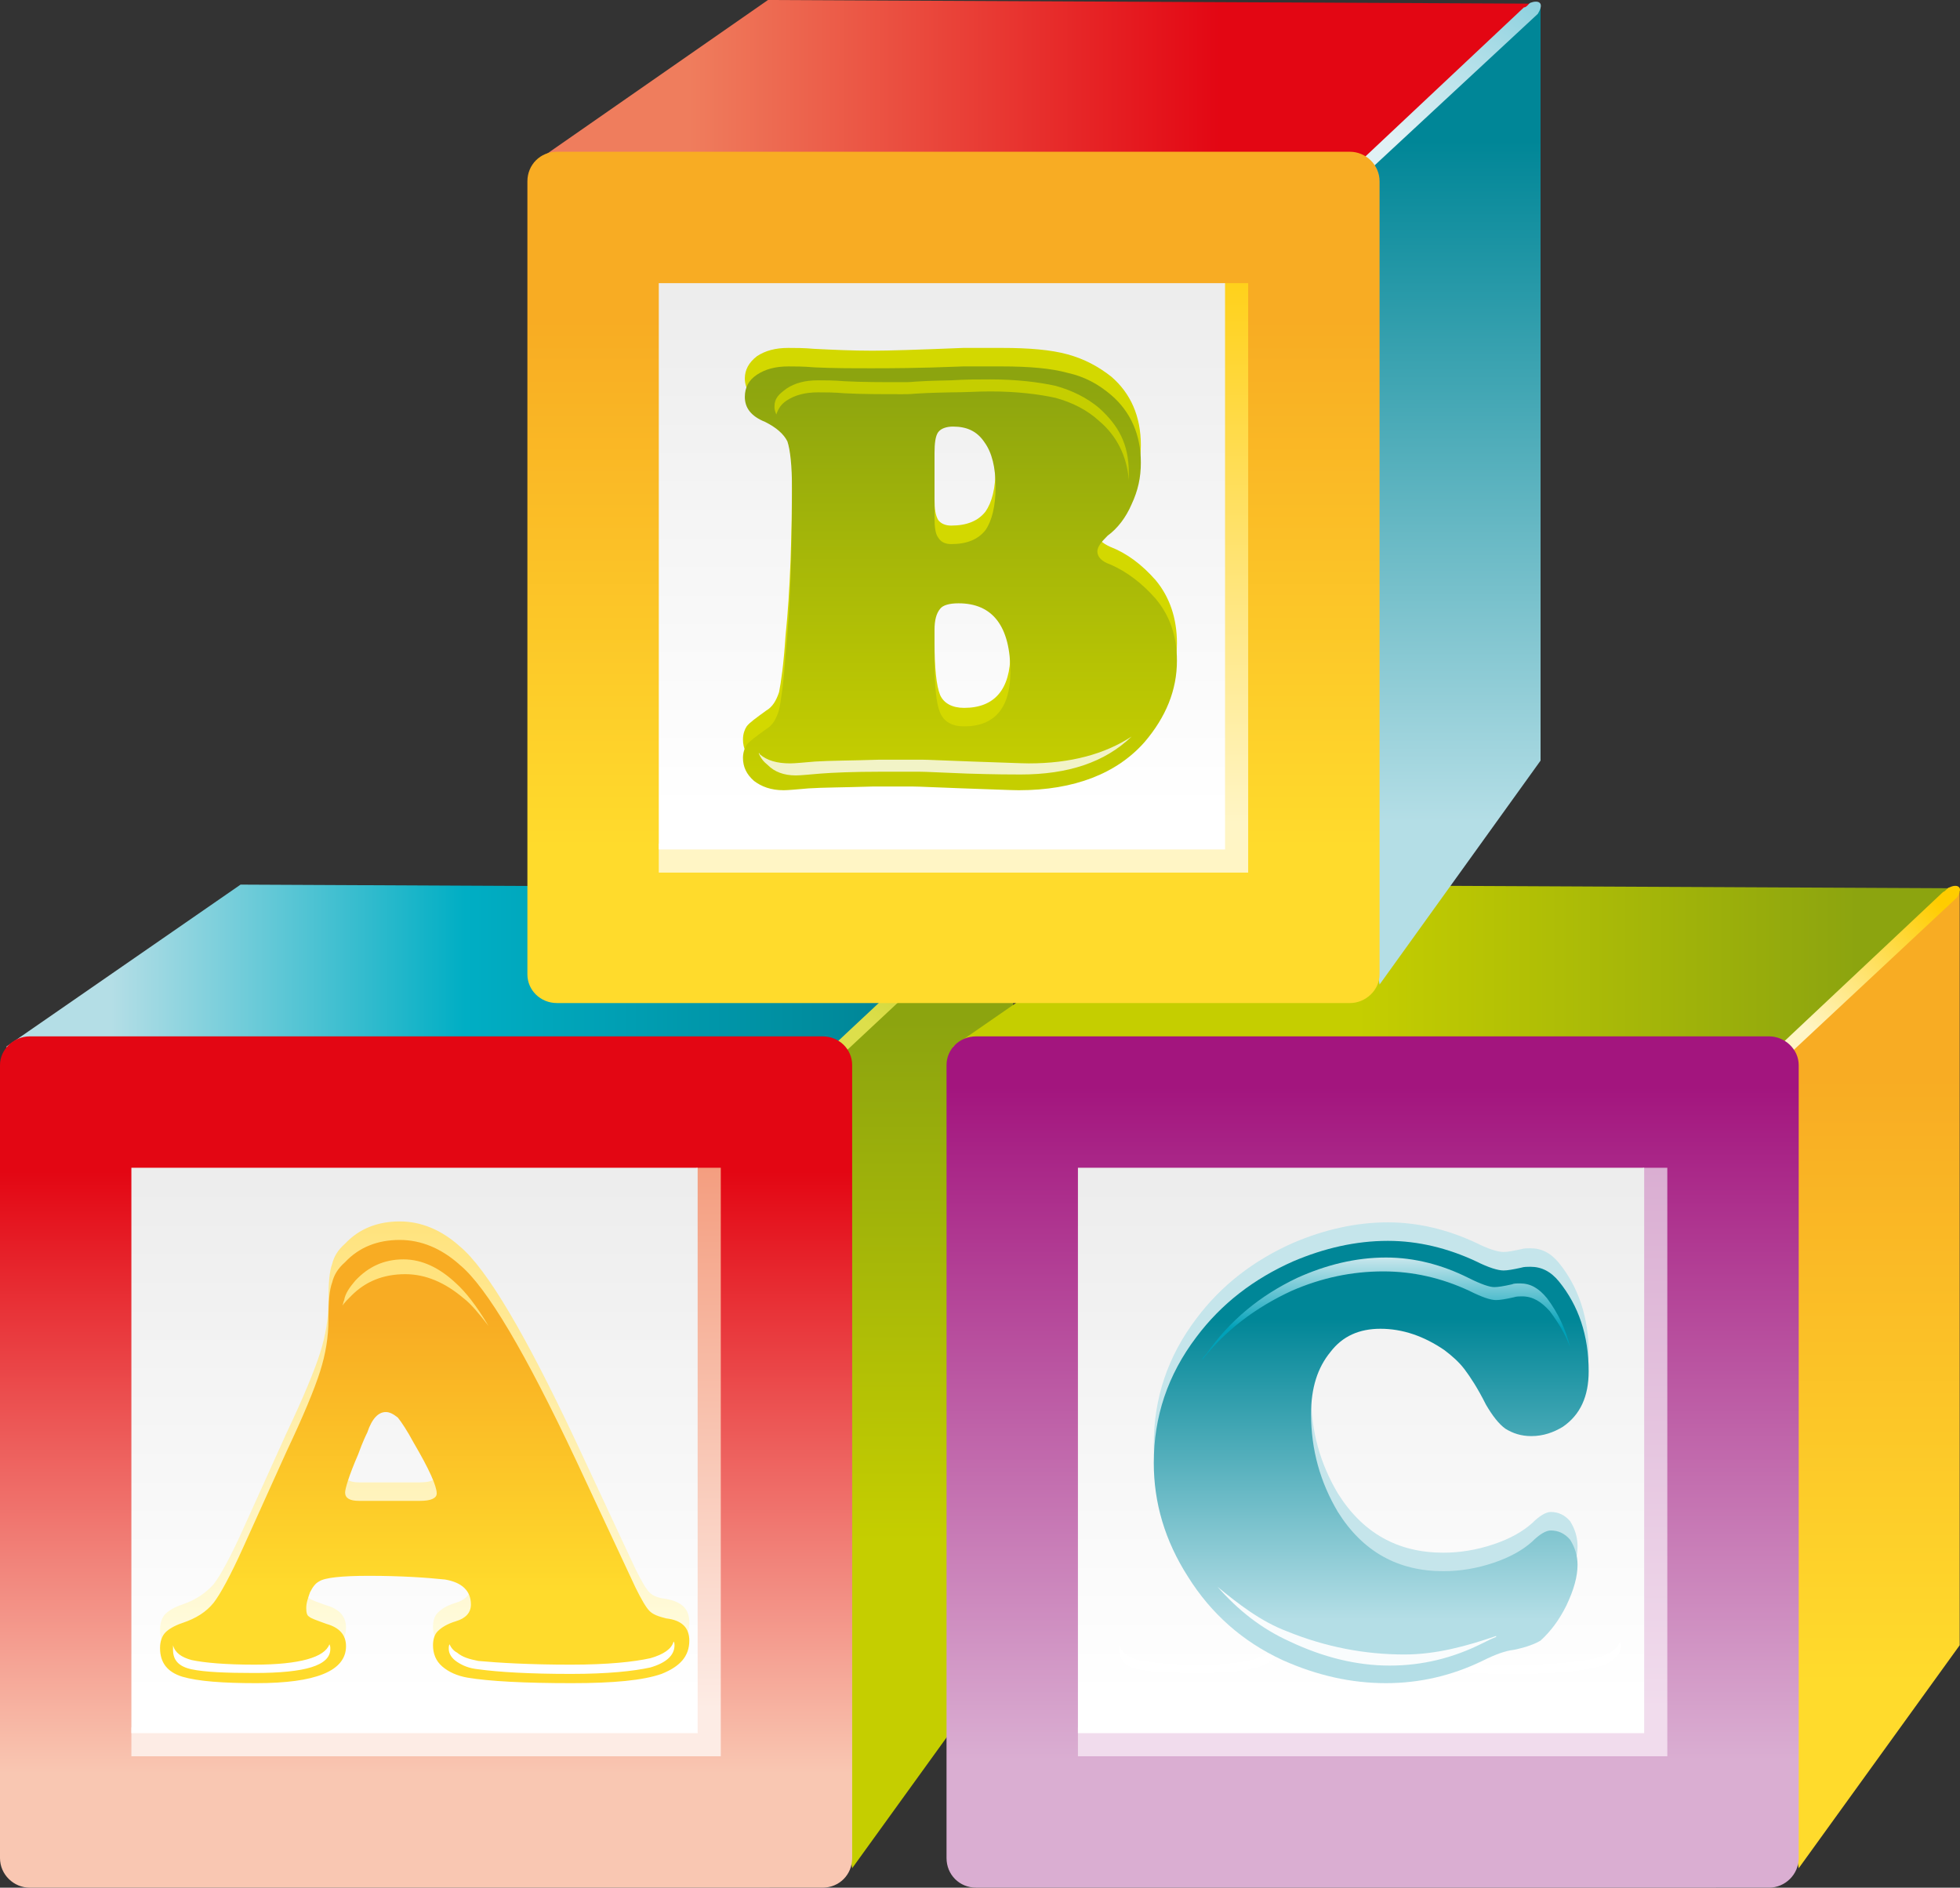
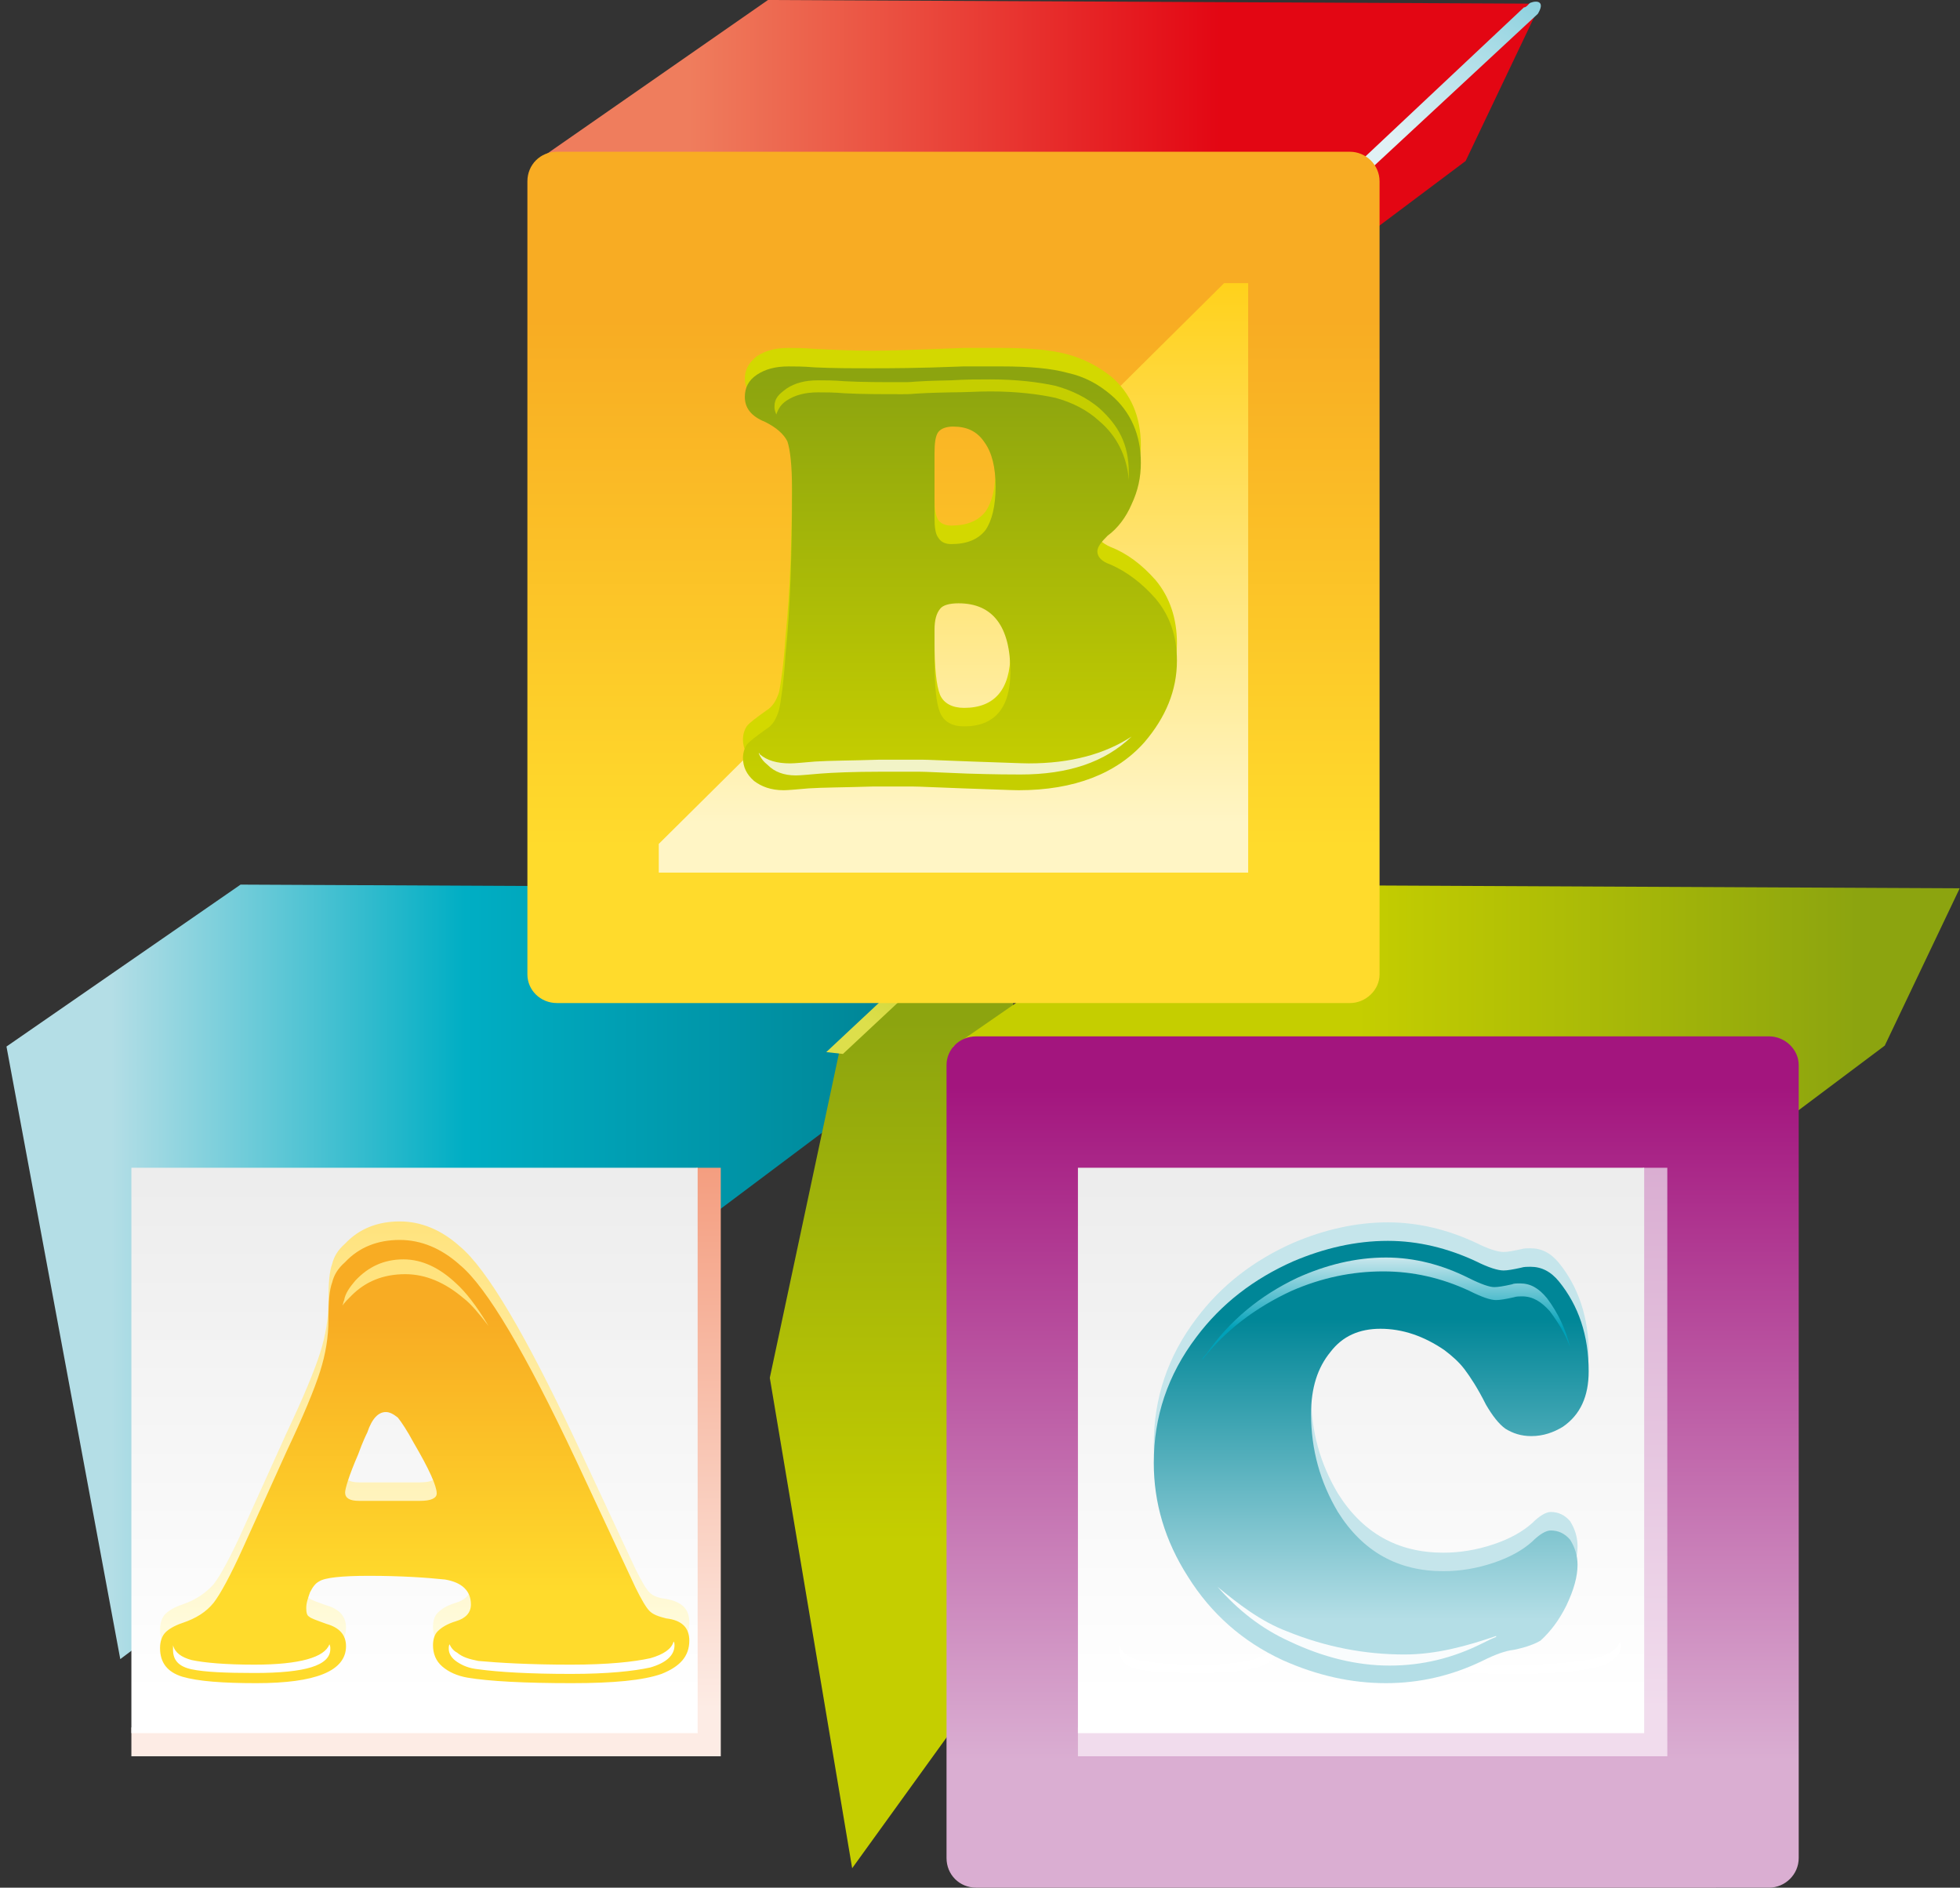
<svg xmlns="http://www.w3.org/2000/svg" version="1.1" id="Layer_1" x="0px" y="0px" width="152.519px" height="146.88px" viewBox="0 0 152.519 146.88" enable-background="new 0 0 152.519 146.88" xml:space="preserve">
  <rect x="0" y="0" width="152.519" height="146.88" fill="#333333" stroke="none" />
  <g>
    <g>
      <linearGradient id="SVGID_1_" gradientUnits="userSpaceOnUse" x1="8.64" y1="98.964" x2="68.483" y2="98.964">
        <stop offset="0" style="stop-color:#B4DEE6" />
        <stop offset="0.46" style="stop-color:#00AEC4" />
        <stop offset="1" style="stop-color:#008697" />
      </linearGradient>
      <polygon fill-rule="evenodd" clip-rule="evenodd" fill="url(#SVGID_1_)" points="18.72,68.832 0.504,81.432 9.359,129.096     73.008,81.36 78.84,69.12   " />
      <linearGradient id="SVGID_2_" gradientUnits="userSpaceOnUse" x1="69.372" y1="119.976" x2="69.372" y2="79.487">
        <stop offset="0" style="stop-color:#C5CE00" />
        <stop offset="1" style="stop-color:#8CA40F" />
      </linearGradient>
      <polygon fill-rule="evenodd" clip-rule="evenodd" fill="url(#SVGID_2_)" points="78.84,69.408 65.304,81.864 59.903,107.208     66.312,145.368 78.84,128.016   " />
      <linearGradient id="SVGID_3_" gradientUnits="userSpaceOnUse" x1="78.897" y1="64.825" x2="68.436" y2="80.333">
        <stop offset="0" style="stop-color:#A7B800" />
        <stop offset="1" style="stop-color:#DDDF4B" />
      </linearGradient>
      <path fill-rule="evenodd" clip-rule="evenodd" fill="url(#SVGID_3_)" d="M64.296,81.864l1.296,0.144L78.624,69.84    c0.575-0.864,0.071-1.08-0.576-0.792c-0.145,0-0.288,0.288-0.432,0.36L64.296,81.864z" />
      <linearGradient id="SVGID_4_" gradientUnits="userSpaceOnUse" x1="33.155" y1="137.976" x2="33.155" y2="91.146">
        <stop offset="0" style="stop-color:#F9C7B2" />
        <stop offset="1" style="stop-color:#E30613" />
      </linearGradient>
-       <path fill-rule="evenodd" clip-rule="evenodd" fill="url(#SVGID_4_)" d="M2.304,80.64h61.704c1.296,0,2.304,1.008,2.304,2.232    v61.704c0,1.296-1.008,2.304-2.304,2.304H2.304C1.08,146.88,0,145.872,0,144.576V82.872C0,81.648,1.08,80.64,2.304,80.64z" />
      <linearGradient id="SVGID_5_" gradientUnits="userSpaceOnUse" x1="33.155" y1="132.976" x2="33.155" y2="91.013">
        <stop offset="0" style="stop-color:#FDECE5" />
        <stop offset="1" style="stop-color:#F49E80" />
      </linearGradient>
      <polygon fill-rule="evenodd" clip-rule="evenodd" fill="url(#SVGID_5_)" points="54.216,90.864 56.088,90.864 56.088,136.656     10.224,136.656 10.224,134.424   " />
      <linearGradient id="SVGID_6_" gradientUnits="userSpaceOnUse" x1="32.256" y1="131.976" x2="32.256" y2="92.062">
        <stop offset="0" style="stop-color:#FFFFFF" />
        <stop offset="1" style="stop-color:#EDEDED" />
      </linearGradient>
      <rect x="10.224" y="90.864" fill-rule="evenodd" clip-rule="evenodd" fill="url(#SVGID_6_)" width="44.064" height="43.992" />
      <linearGradient id="SVGID_7_" gradientUnits="userSpaceOnUse" x1="33.048" y1="126.976" x2="33.048" y2="95.382">
        <stop offset="0" style="stop-color:#FFFBDC" />
        <stop offset="1" style="stop-color:#FFE37E" />
      </linearGradient>
      <path fill-rule="evenodd" clip-rule="evenodd" fill="url(#SVGID_7_)" d="M44.855,112.248l4.608,9.864    c0.432,0.864,0.792,1.512,1.08,1.8s0.72,0.432,1.296,0.504c1.224,0.216,1.8,0.792,1.8,1.8c0,1.224-0.72,2.016-2.16,2.592    c-1.439,0.504-3.744,0.72-6.983,0.72c-3.673,0-6.408-0.144-8.137-0.432c-0.792-0.144-1.439-0.432-1.943-0.864    c-0.504-0.504-0.721-1.008-0.721-1.656c0-0.504,0.145-0.864,0.36-1.08c0.288-0.288,0.72-0.576,1.44-0.792    c0.72-0.216,1.151-0.648,1.151-1.296c0-1.08-0.72-1.728-2.016-1.944c-1.368-0.144-3.384-0.288-5.904-0.288    c-2.16,0-3.456,0.144-3.888,0.432c-0.288,0.144-0.504,0.432-0.72,0.864c-0.145,0.432-0.288,0.792-0.288,1.224    c0,0.36,0.071,0.576,0.216,0.648c0.144,0.144,0.576,0.288,1.368,0.576c1.008,0.288,1.512,0.864,1.512,1.728    c0,1.944-2.376,2.88-6.984,2.88c-2.592,0-4.536-0.144-5.76-0.504c-1.152-0.36-1.728-1.08-1.728-2.232    c0-0.504,0.144-0.936,0.432-1.224c0.216-0.216,0.648-0.504,1.296-0.72c1.08-0.36,1.872-0.936,2.448-1.584    c0.504-0.648,1.296-2.088,2.304-4.32l3.384-7.488c1.297-2.736,2.16-4.824,2.593-6.192c0.432-1.368,0.647-2.664,0.647-4.032    s0.072-2.304,0.288-2.88c0.144-0.576,0.432-1.08,1.008-1.584c1.08-1.152,2.521-1.728,4.248-1.728c1.656,0,3.24,0.648,4.681,1.944    C37.872,98.712,40.896,103.824,44.855,112.248L44.855,112.248z M27.936,115.344h4.752c0.864,0,1.296-0.216,1.296-0.648    c0-0.504-0.576-1.8-1.8-3.888c-0.504-0.936-0.936-1.584-1.224-1.944c-0.36-0.288-0.648-0.432-0.937-0.432    c-0.576,0-1.08,0.504-1.439,1.584c-0.072,0.144-0.36,0.72-0.721,1.728c-0.72,1.656-1.008,2.664-1.008,2.952    C26.855,115.128,27.216,115.344,27.936,115.344z" />
      <linearGradient id="SVGID_8_" gradientUnits="userSpaceOnUse" x1="33.048" y1="123.976" x2="33.048" y2="102.581">
        <stop offset="0" style="stop-color:#FFDB2C" />
        <stop offset="1" style="stop-color:#F8AC23" />
      </linearGradient>
      <path fill="url(#SVGID_8_)" d="M44.855,113.688l4.608,9.864c0.432,0.864,0.792,1.512,1.08,1.8s0.72,0.432,1.296,0.576    c1.224,0.144,1.8,0.72,1.8,1.728c0,1.224-0.72,2.016-2.16,2.592c-1.439,0.504-3.744,0.72-6.983,0.72    c-3.673,0-6.408-0.144-8.137-0.432c-0.792-0.144-1.439-0.432-1.943-0.864c-0.504-0.432-0.721-1.008-0.721-1.656    c0-0.504,0.145-0.864,0.36-1.08c0.288-0.288,0.72-0.576,1.44-0.792c0.72-0.216,1.151-0.648,1.151-1.296    c0-1.08-0.72-1.728-2.016-1.944c-1.368-0.144-3.384-0.288-5.904-0.288c-2.16,0-3.456,0.144-3.888,0.432    c-0.288,0.144-0.504,0.432-0.72,0.864c-0.145,0.432-0.288,0.792-0.288,1.224c0,0.36,0.071,0.576,0.216,0.648    c0.144,0.144,0.576,0.288,1.368,0.576c1.008,0.288,1.512,0.864,1.512,1.728c0,1.944-2.376,2.88-6.984,2.88    c-2.592,0-4.536-0.144-5.76-0.504c-1.152-0.36-1.728-1.08-1.728-2.232c0-0.504,0.144-0.936,0.432-1.224    c0.216-0.216,0.648-0.504,1.296-0.72c1.08-0.36,1.872-0.864,2.448-1.584c0.504-0.648,1.296-2.088,2.304-4.32l3.384-7.488    c1.297-2.736,2.16-4.824,2.593-6.192c0.432-1.368,0.647-2.664,0.647-4.032c0-1.368,0.072-2.304,0.288-2.88    c0.144-0.576,0.432-1.08,1.008-1.584c1.08-1.152,2.521-1.728,4.248-1.728c1.656,0,3.24,0.648,4.681,1.944    C37.872,100.152,40.896,105.264,44.855,113.688L44.855,113.688z M27.936,116.784h4.752c0.864,0,1.296-0.216,1.296-0.576    c0-0.576-0.576-1.872-1.8-3.96c-0.504-0.936-0.936-1.584-1.224-1.944c-0.36-0.288-0.648-0.432-0.937-0.432    c-0.576,0-1.08,0.504-1.439,1.584c-0.072,0.144-0.36,0.72-0.721,1.728c-0.72,1.656-1.008,2.664-1.008,2.952    C26.855,116.568,27.216,116.784,27.936,116.784z" />
      <path fill="#FFFFFF" d="M52.416,127.728c0.071,0.072,0.071,0.216,0.071,0.288c0,0.792-0.647,1.368-1.871,1.728    c-1.297,0.288-3.313,0.504-6.192,0.504c-3.24,0-5.616-0.144-7.2-0.36c-0.72-0.072-1.224-0.288-1.656-0.576    c-0.432-0.288-0.647-0.648-0.647-1.008c0-0.144,0-0.288,0.071-0.36c0.072,0.216,0.288,0.504,0.576,0.648    c0.433,0.36,0.937,0.504,1.656,0.648c1.584,0.144,3.96,0.288,7.2,0.288c2.88,0,4.896-0.216,6.192-0.504    C51.624,128.736,52.271,128.304,52.416,127.728L52.416,127.728z M25.632,127.944c0.072,0.144,0.072,0.216,0.072,0.36    c0,1.296-1.944,1.872-5.904,1.872c-2.232,0-3.888-0.072-4.896-0.288c-1.008-0.216-1.439-0.72-1.439-1.512c0-0.144,0-0.216,0-0.36    c0.144,0.576,0.647,0.936,1.439,1.152c1.009,0.216,2.664,0.36,4.896,0.36C23.328,129.528,25.271,128.952,25.632,127.944z" />
      <path fill="#FFE37E" d="M26.64,101.592c0.072-0.145,0.072-0.288,0.145-0.432c0.071-0.504,0.432-1.008,0.863-1.512    c1.008-1.08,2.232-1.656,3.744-1.656c1.44,0,2.808,0.648,4.104,1.872c0.72,0.648,1.584,1.729,2.52,3.313    c-0.72-0.936-1.368-1.729-1.944-2.16c-1.439-1.224-2.951-1.872-4.535-1.872c-1.729,0-3.097,0.576-4.177,1.656    C27.071,101.088,26.855,101.304,26.64,101.592z" />
    </g>
    <linearGradient id="SVGID_9_" gradientUnits="userSpaceOnUse" x1="105.64" y1="98.964" x2="144.562" y2="98.964">
      <stop offset="0" style="stop-color:#C5CE00" />
      <stop offset="1" style="stop-color:#8CA40F" />
    </linearGradient>
    <polygon fill-rule="evenodd" clip-rule="evenodd" fill="url(#SVGID_9_)" points="92.376,68.832 74.159,81.432 83.016,129.096    146.664,81.36 152.496,69.12  " />
    <linearGradient id="SVGID_10_" gradientUnits="userSpaceOnUse" x1="142.991" y1="130.976" x2="142.991" y2="83.868">
      <stop offset="0" style="stop-color:#FFDB2C" />
      <stop offset="1" style="stop-color:#F8AC23" />
    </linearGradient>
-     <polygon fill-rule="evenodd" clip-rule="evenodd" fill="url(#SVGID_10_)" points="152.496,69.408 138.96,81.864 133.487,107.208    139.968,145.368 152.496,128.016  " />
    <linearGradient id="SVGID_11_" gradientUnits="userSpaceOnUse" x1="151.065" y1="70.449" x2="140.471" y2="79.988">
      <stop offset="0" style="stop-color:#FFCC00" />
      <stop offset="1" style="stop-color:#FFF5C5" />
    </linearGradient>
-     <path fill-rule="evenodd" clip-rule="evenodd" fill="url(#SVGID_11_)" d="M137.952,81.864l1.296,0.144l13.031-12.168   c0.576-0.864,0-1.08-0.575-0.792c-0.145,0-0.288,0.288-0.505,0.36L137.952,81.864z" />
    <linearGradient id="SVGID_12_" gradientUnits="userSpaceOnUse" x1="106.811" y1="136.976" x2="106.811" y2="84.556">
      <stop offset="0" style="stop-color:#DAAED2" />
      <stop offset="1" style="stop-color:#A3157E" />
    </linearGradient>
    <path fill-rule="evenodd" clip-rule="evenodd" fill="url(#SVGID_12_)" d="M75.96,80.64h61.704c1.224,0,2.304,1.008,2.304,2.232   v61.704c0,1.296-1.08,2.304-2.304,2.304H75.96c-1.296,0-2.305-1.008-2.305-2.304V82.872C73.655,81.648,74.664,80.64,75.96,80.64z" />
    <linearGradient id="SVGID_13_" gradientUnits="userSpaceOnUse" x1="106.811" y1="132.976" x2="106.811" y2="91.013">
      <stop offset="0" style="stop-color:#F1DCED" />
      <stop offset="1" style="stop-color:#DAAED2" />
    </linearGradient>
    <polygon fill-rule="evenodd" clip-rule="evenodd" fill="url(#SVGID_13_)" points="127.872,90.864 129.743,90.864 129.743,136.656    83.88,136.656 83.88,134.424  " />
    <linearGradient id="SVGID_14_" gradientUnits="userSpaceOnUse" x1="105.911" y1="131.976" x2="105.911" y2="92.062">
      <stop offset="0" style="stop-color:#FFFFFF" />
      <stop offset="1" style="stop-color:#EDEDED" />
    </linearGradient>
    <rect x="83.88" y="90.864" fill-rule="evenodd" clip-rule="evenodd" fill="url(#SVGID_14_)" width="44.063" height="43.992" />
    <path fill="#FFFFFF" d="M126.071,127.728c0,0.072,0.072,0.216,0.072,0.288c0,0.792-0.647,1.368-1.944,1.728   c-1.224,0.288-3.312,0.504-6.12,0.504c-3.239,0-5.615-0.144-7.199-0.36c-0.721-0.072-1.296-0.288-1.656-0.576   c-0.432-0.288-0.648-0.648-0.648-1.008c0-0.144,0-0.288,0.072-0.36c0.072,0.216,0.216,0.504,0.576,0.648   c0.36,0.36,0.936,0.504,1.656,0.648c1.584,0.144,3.96,0.288,7.199,0.288c2.809,0,4.896-0.216,6.12-0.504   C125.279,128.736,125.855,128.304,126.071,127.728L126.071,127.728z M99.288,127.944c0.071,0.144,0.071,0.216,0.071,0.36   c0,1.296-1.943,1.872-5.903,1.872c-2.232,0-3.889-0.072-4.896-0.288c-1.008-0.216-1.439-0.72-1.439-1.512c0-0.144,0-0.216,0-0.36   c0.144,0.576,0.647,0.936,1.439,1.152c1.008,0.216,2.664,0.36,4.896,0.36C96.983,129.528,98.928,128.952,99.288,127.944z" />
    <linearGradient id="SVGID_15_" gradientUnits="userSpaceOnUse" x1="53.64" y1="30.132" x2="95.091" y2="30.132">
      <stop offset="0" style="stop-color:#EF7D5D" />
      <stop offset="1" style="stop-color:#E30613" />
    </linearGradient>
    <polygon fill-rule="evenodd" clip-rule="evenodd" fill="url(#SVGID_15_)" points="59.76,0 41.544,12.672 50.399,60.264    114.048,12.528 119.88,0.288  " />
    <linearGradient id="SVGID_16_" gradientUnits="userSpaceOnUse" x1="110.376" y1="63.976" x2="110.376" y2="10.948">
      <stop offset="0" style="stop-color:#B4DEE6" />
      <stop offset="1" style="stop-color:#008697" />
    </linearGradient>
-     <polygon fill-rule="evenodd" clip-rule="evenodd" fill="url(#SVGID_16_)" points="119.88,0.576 106.344,13.032 100.872,38.376    107.352,76.608 119.88,59.184  " />
    <linearGradient id="SVGID_17_" gradientUnits="userSpaceOnUse" x1="120.02" y1="-4.093" x2="109.553" y2="11.425">
      <stop offset="0" style="stop-color:#79C9D9" />
      <stop offset="1" style="stop-color:#E0F1F5" />
    </linearGradient>
    <path fill-rule="evenodd" clip-rule="evenodd" fill="url(#SVGID_17_)" d="M105.336,13.032l1.296,0.145L119.664,1.08   c0.575-0.936,0-1.08-0.576-0.864c-0.145,0.072-0.288,0.36-0.504,0.36L105.336,13.032z" />
    <linearGradient id="SVGID_18_" gradientUnits="userSpaceOnUse" x1="74.196" y1="65.976" x2="74.196" y2="24.89">
      <stop offset="0" style="stop-color:#FFDB2C" />
      <stop offset="1" style="stop-color:#F8AC23" />
    </linearGradient>
    <path fill-rule="evenodd" clip-rule="evenodd" fill="url(#SVGID_18_)" d="M43.344,11.808h61.704c1.224,0,2.304,1.008,2.304,2.304   v61.704c0,1.224-1.08,2.232-2.304,2.232H43.344c-1.296,0-2.304-1.008-2.304-2.232V14.112C41.04,12.816,42.048,11.808,43.344,11.808   z" />
    <linearGradient id="SVGID_19_" gradientUnits="userSpaceOnUse" x1="74.196" y1="63.976" x2="74.196" y2="22.013">
      <stop offset="0" style="stop-color:#FFF5C5" />
      <stop offset="1" style="stop-color:#FFD11B" />
    </linearGradient>
    <polygon fill-rule="evenodd" clip-rule="evenodd" fill="url(#SVGID_19_)" points="95.256,22.032 97.128,22.032 97.128,67.896    51.264,67.896 51.264,65.664  " />
    <linearGradient id="SVGID_20_" gradientUnits="userSpaceOnUse" x1="73.296" y1="62.976" x2="73.296" y2="23.062">
      <stop offset="0" style="stop-color:#FFFFFF" />
      <stop offset="1" style="stop-color:#EDEDED" />
    </linearGradient>
-     <rect x="51.264" y="22.032" fill-rule="evenodd" clip-rule="evenodd" fill="url(#SVGID_20_)" width="44.064" height="44.064" />
    <path fill="#FFE37E" d="M67.68,32.832c0.072-0.216,0.072-0.36,0.072-0.504c0.144-0.504,0.504-1.008,0.936-1.512   c1.008-1.08,2.232-1.584,3.744-1.584c1.44,0,2.808,0.576,4.104,1.8c0.72,0.648,1.512,1.8,2.52,3.384   c-0.72-1.008-1.368-1.728-1.944-2.232c-1.439-1.224-2.952-1.872-4.607-1.872c-1.656,0-3.024,0.576-4.104,1.656   C68.111,32.256,67.896,32.544,67.68,32.832z" />
    <path fill="#C5E5EB" d="M108,95.112c2.376,0,4.68,0.576,6.84,1.584c1.008,0.504,1.728,0.72,2.16,0.72   c0.288,0,0.72-0.072,1.368-0.216c0.216-0.072,0.504-0.072,0.72-0.072c0.864,0,1.584,0.36,2.231,1.152   c1.513,1.872,2.305,4.248,2.305,6.984c0,1.944-0.648,3.384-2.017,4.32c-0.72,0.432-1.512,0.72-2.448,0.72   c-0.791,0-1.439-0.216-2.016-0.576c-0.504-0.36-1.008-0.936-1.512-1.872c-0.648-1.296-1.225-2.16-1.656-2.736   s-1.008-1.08-1.584-1.512c-1.584-1.08-3.24-1.656-4.968-1.656c-1.656,0-2.952,0.576-3.888,1.8   c-1.009,1.224-1.513,2.808-1.513,4.824c0,2.808,0.72,5.328,2.088,7.632c1.944,3.096,4.681,4.608,8.208,4.608   c1.297,0,2.593-0.216,3.889-0.648s2.304-1.008,3.023-1.656c0.576-0.576,1.08-0.864,1.44-0.864c0.576,0,1.08,0.216,1.512,0.72   c0.36,0.576,0.576,1.224,0.576,1.944c0,0.936-0.288,1.944-0.864,3.168c-0.576,1.152-1.224,2.016-2.016,2.736   c-0.36,0.216-1.008,0.504-2.088,0.72c-0.648,0.072-1.44,0.36-2.448,0.864c-2.376,1.152-4.896,1.728-7.488,1.728   c-2.664,0-5.328-0.576-8.063-1.8c-3.097-1.44-5.544-3.6-7.345-6.48c-1.8-2.808-2.663-5.76-2.663-8.856   c0-3.6,1.079-6.84,3.312-9.792c1.944-2.592,4.464-4.536,7.56-5.904C103.032,95.688,105.479,95.112,108,95.112z" />
    <linearGradient id="SVGID_21_" gradientUnits="userSpaceOnUse" x1="106.704" y1="125.976" x2="106.704" y2="102.6">
      <stop offset="0" style="stop-color:#B4DEE6" />
      <stop offset="1" style="stop-color:#008697" />
    </linearGradient>
    <path fill="url(#SVGID_21_)" d="M108,96.552c2.376,0,4.68,0.576,6.84,1.584c1.008,0.504,1.728,0.72,2.16,0.72   c0.288,0,0.72-0.072,1.368-0.216c0.216-0.072,0.504-0.072,0.72-0.072c0.864,0,1.584,0.36,2.231,1.152   c1.513,1.872,2.305,4.176,2.305,6.984c0,1.944-0.648,3.384-2.017,4.32c-0.72,0.432-1.512,0.72-2.448,0.72   c-0.791,0-1.439-0.216-2.016-0.576c-0.504-0.36-1.008-1.008-1.512-1.872c-0.648-1.296-1.225-2.16-1.656-2.736   s-1.008-1.08-1.584-1.512c-1.584-1.08-3.24-1.656-4.968-1.656c-1.656,0-2.952,0.576-3.888,1.8   c-1.009,1.224-1.513,2.808-1.513,4.824c0,2.808,0.72,5.328,2.088,7.632c1.944,3.096,4.681,4.608,8.208,4.608   c1.297,0,2.593-0.216,3.889-0.648c1.296-0.432,2.304-1.008,3.023-1.656c0.576-0.576,1.08-0.864,1.44-0.864   c0.576,0,1.08,0.216,1.512,0.72c0.36,0.576,0.576,1.224,0.576,1.944c0,0.936-0.288,1.944-0.864,3.168   c-0.576,1.152-1.224,2.016-2.016,2.736c-0.36,0.216-1.008,0.504-2.088,0.72c-0.648,0.072-1.44,0.36-2.448,0.864   c-2.376,1.152-4.896,1.728-7.488,1.728c-2.664,0-5.328-0.576-8.063-1.8c-3.097-1.44-5.544-3.6-7.345-6.48   c-1.8-2.808-2.663-5.76-2.663-8.856c0-3.6,1.079-6.84,3.312-9.792c1.944-2.592,4.464-4.536,7.56-5.904   C103.032,97.128,105.479,96.552,108,96.552z" />
    <path fill="#D3D800" d="M71.063,59.76l-3.168,0.072c-2.304,0-3.888,0.072-4.968,0.144c-0.864,0.072-1.584,0.072-1.944,0.072   c-1.008,0-1.728-0.216-2.304-0.72c-0.576-0.504-0.864-1.08-0.864-1.8c0-0.432,0.145-0.792,0.288-1.008   c0.216-0.288,0.72-0.648,1.513-1.224c0.504-0.288,0.791-0.792,1.008-1.44c0.144-0.72,0.359-2.16,0.504-4.392   c0.359-3.456,0.504-7.704,0.504-12.816c0-1.872-0.145-3.096-0.36-3.672c-0.288-0.648-0.864-1.152-1.728-1.512   c-1.08-0.504-1.584-1.152-1.584-2.016c0-0.647,0.288-1.224,0.936-1.728c0.648-0.432,1.44-0.648,2.448-0.648   c0.504,0,1.224,0,2.016,0.072c1.44,0.072,2.952,0.144,4.536,0.144c1.225,0,3.528-0.072,7.057-0.216c1.079,0,2.088,0,3.023,0   c2.088,0,3.816,0.145,5.112,0.504s2.376,0.936,3.384,1.728c1.512,1.296,2.304,3.096,2.304,5.328c0,1.08-0.216,2.16-0.72,3.168   c-0.432,1.08-1.08,1.872-1.872,2.52c-0.504,0.432-0.792,0.864-0.792,1.224s0.36,0.72,1.008,1.008   c1.296,0.504,2.448,1.368,3.528,2.592c1.08,1.296,1.656,2.952,1.656,4.896c0,2.232-0.864,4.392-2.521,6.264   c-2.16,2.52-5.472,3.744-9.792,3.744c-0.576,0-2.016-0.072-4.319-0.144C72.863,59.832,71.567,59.76,71.063,59.76L71.063,59.76z    M72.72,33.912v4.896c0,0.792,0.072,1.296,0.288,1.656c0.216,0.288,0.576,0.432,1.008,0.432c1.224,0,2.088-0.36,2.664-1.08   c0.504-0.72,0.792-1.8,0.792-3.384c0-1.512-0.288-2.664-0.864-3.456s-1.368-1.224-2.448-1.224c-0.504,0-0.936,0.144-1.151,0.432   C72.792,32.544,72.72,33.048,72.72,33.912L72.72,33.912z M72.72,47.664v2.232c0,2.088,0.144,3.456,0.432,4.176   c0.288,0.648,0.937,1.008,1.872,1.008c2.376,0,3.601-1.44,3.601-4.248c0-3.528-1.368-5.328-4.032-5.328   c-0.72,0-1.224,0.216-1.44,0.504C72.863,46.296,72.72,46.8,72.72,47.664z" />
    <linearGradient id="SVGID_22_" gradientUnits="userSpaceOnUse" x1="74.7" y1="59.976" x2="74.7" y2="29.232">
      <stop offset="0" style="stop-color:#C5CE00" />
      <stop offset="1" style="stop-color:#8CA40F" />
    </linearGradient>
    <path fill="url(#SVGID_22_)" d="M71.063,61.2h-3.168c-2.304,0.072-3.888,0.072-4.968,0.144c-0.864,0.072-1.584,0.144-1.944,0.144   c-1.008,0-1.728-0.288-2.304-0.72c-0.576-0.504-0.864-1.08-0.864-1.8c0-0.432,0.145-0.792,0.288-1.008   c0.216-0.288,0.72-0.648,1.513-1.224c0.504-0.288,0.791-0.792,1.008-1.512c0.144-0.648,0.359-2.088,0.504-4.32   c0.359-3.456,0.504-7.776,0.504-12.816c0-1.872-0.145-3.096-0.36-3.744c-0.288-0.576-0.864-1.08-1.728-1.512   c-1.08-0.432-1.584-1.08-1.584-1.944c0-0.72,0.288-1.296,0.936-1.728c0.648-0.432,1.44-0.648,2.448-0.648   c0.504,0,1.224,0,2.016,0.072c1.44,0.072,2.952,0.072,4.536,0.072c1.225,0,3.528,0,7.057-0.144c1.079,0,2.088,0,3.023,0   c2.088,0,3.816,0.144,5.112,0.504c1.296,0.288,2.376,0.864,3.384,1.728c1.512,1.296,2.304,3.096,2.304,5.256   c0,1.152-0.216,2.16-0.72,3.24c-0.432,1.008-1.08,1.872-1.872,2.448c-0.504,0.504-0.792,0.864-0.792,1.224   c0,0.432,0.36,0.792,1.008,1.008c1.296,0.576,2.448,1.44,3.528,2.664c1.08,1.296,1.656,2.88,1.656,4.824   c0,2.304-0.864,4.392-2.521,6.336c-2.16,2.448-5.472,3.744-9.792,3.744c-0.576,0-2.016-0.072-4.319-0.144   C72.863,61.272,71.567,61.2,71.063,61.2L71.063,61.2z M72.72,35.28v4.968c0,0.792,0.072,1.296,0.288,1.584   c0.216,0.36,0.576,0.504,1.008,0.504c1.224,0,2.088-0.36,2.664-1.08c0.504-0.72,0.792-1.872,0.792-3.384s-0.288-2.664-0.864-3.456   c-0.576-0.864-1.368-1.224-2.448-1.224c-0.504,0-0.936,0.144-1.151,0.432S72.72,34.488,72.72,35.28L72.72,35.28z M72.72,49.032   v2.304c0,2.088,0.144,3.456,0.432,4.104c0.288,0.72,0.937,1.08,1.872,1.08c2.376,0,3.601-1.44,3.601-4.248   c0-3.528-1.368-5.328-4.032-5.328c-0.72,0-1.224,0.144-1.44,0.432C72.863,47.736,72.72,48.24,72.72,49.032z" />
    <linearGradient id="SVGID_23_" gradientUnits="userSpaceOnUse" x1="107.856" y1="97.976" x2="107.856" y2="103.337">
      <stop offset="0" style="stop-color:#C5E5EB" />
      <stop offset="1" style="stop-color:#00A1B9" />
    </linearGradient>
    <path fill="url(#SVGID_23_)" d="M107.855,97.848c2.232,0,4.393,0.576,6.408,1.584c1.008,0.504,1.656,0.72,2.016,0.72   c0.288,0,0.721-0.072,1.368-0.216c0.145-0.072,0.36-0.072,0.648-0.072c0.792,0,1.439,0.36,2.088,1.152   c0.864,1.152,1.439,2.376,1.8,3.816c-0.36-1.008-0.936-1.944-1.584-2.808c-0.647-0.72-1.296-1.152-2.16-1.152   c-0.216,0-0.432,0-0.647,0.072c-0.648,0.144-1.08,0.216-1.368,0.216c-0.433,0-1.08-0.216-2.088-0.72   c-2.16-1.008-4.393-1.512-6.696-1.512c-2.448,0-4.824,0.504-7.128,1.512c-2.808,1.296-5.184,3.096-6.984,5.4   c0.072-0.216,0.217-0.36,0.36-0.504c1.8-2.592,4.176-4.536,7.056-5.904C103.176,98.424,105.479,97.848,107.855,97.848z" />
    <path fill="#F9FCFD" d="M116.424,127.368c-0.36,0.144-0.648,0.288-1.08,0.504c-2.304,1.152-4.68,1.728-7.2,1.728   c-2.592,0-5.184-0.648-7.775-1.872c-2.232-1.008-4.032-2.448-5.616-4.248c1.584,1.296,3.312,2.664,5.399,3.456   c3.024,1.224,6.048,1.8,9.145,1.8c2.447,0,4.824-0.648,7.128-1.44V127.368z" />
    <path fill="#C5CE00" d="M60.407,32.256c-0.071-0.216-0.144-0.36-0.144-0.576c0-0.72,0.36-1.008,0.936-1.44   c0.648-0.432,1.44-0.647,2.448-0.647c0.576,0,1.225,0,2.088,0.072c1.368,0.072,2.881,0.072,4.536,0.072   c1.152,0,0.288-0.072,3.744-0.144c1.152-0.072,2.088-0.072,3.024-0.072c2.088,0,3.815,0.216,5.111,0.504   c1.296,0.36,2.448,0.936,3.385,1.728c1.512,1.368,2.304,2.808,2.304,5.04c0,0.216,0,0.36,0,0.576   c-0.145-1.872-0.937-3.456-2.304-4.608c-0.937-0.864-2.089-1.44-3.385-1.8c-1.296-0.288-3.023-0.504-5.111-0.504   c-0.937,0-1.872,0.072-3.024,0.072c-3.456,0.072-2.592,0.144-3.744,0.144c-1.655,0-3.168,0-4.536-0.072   c-0.863-0.072-1.512-0.072-2.088-0.072c-1.008,0-1.8,0.216-2.448,0.648C60.768,31.464,60.552,31.824,60.407,32.256z" />
    <path fill="#F2F3C7" d="M71.567,60.048h-3.023c-2.16,0-3.744,0.072-4.681,0.144c-0.936,0.072-1.512,0.144-1.943,0.144   c-0.937,0-1.656-0.288-2.16-0.792c-0.36-0.288-0.576-0.576-0.72-0.936c0.071,0,0.071,0,0.071,0.072   c0.576,0.504,1.368,0.72,2.376,0.72c0.36,0,1.08-0.072,1.944-0.144c1.08-0.072,2.736-0.072,5.04-0.145h3.24   c0.504,0,1.8,0.072,3.96,0.145c2.304,0.072,3.815,0.144,4.392,0.144c3.24,0,5.904-0.72,7.992-2.088   c-2.088,2.016-4.968,2.952-8.64,2.952c-0.576,0-1.944,0-4.177-0.072C73.296,60.12,72.071,60.048,71.567,60.048z" />
  </g>
</svg>